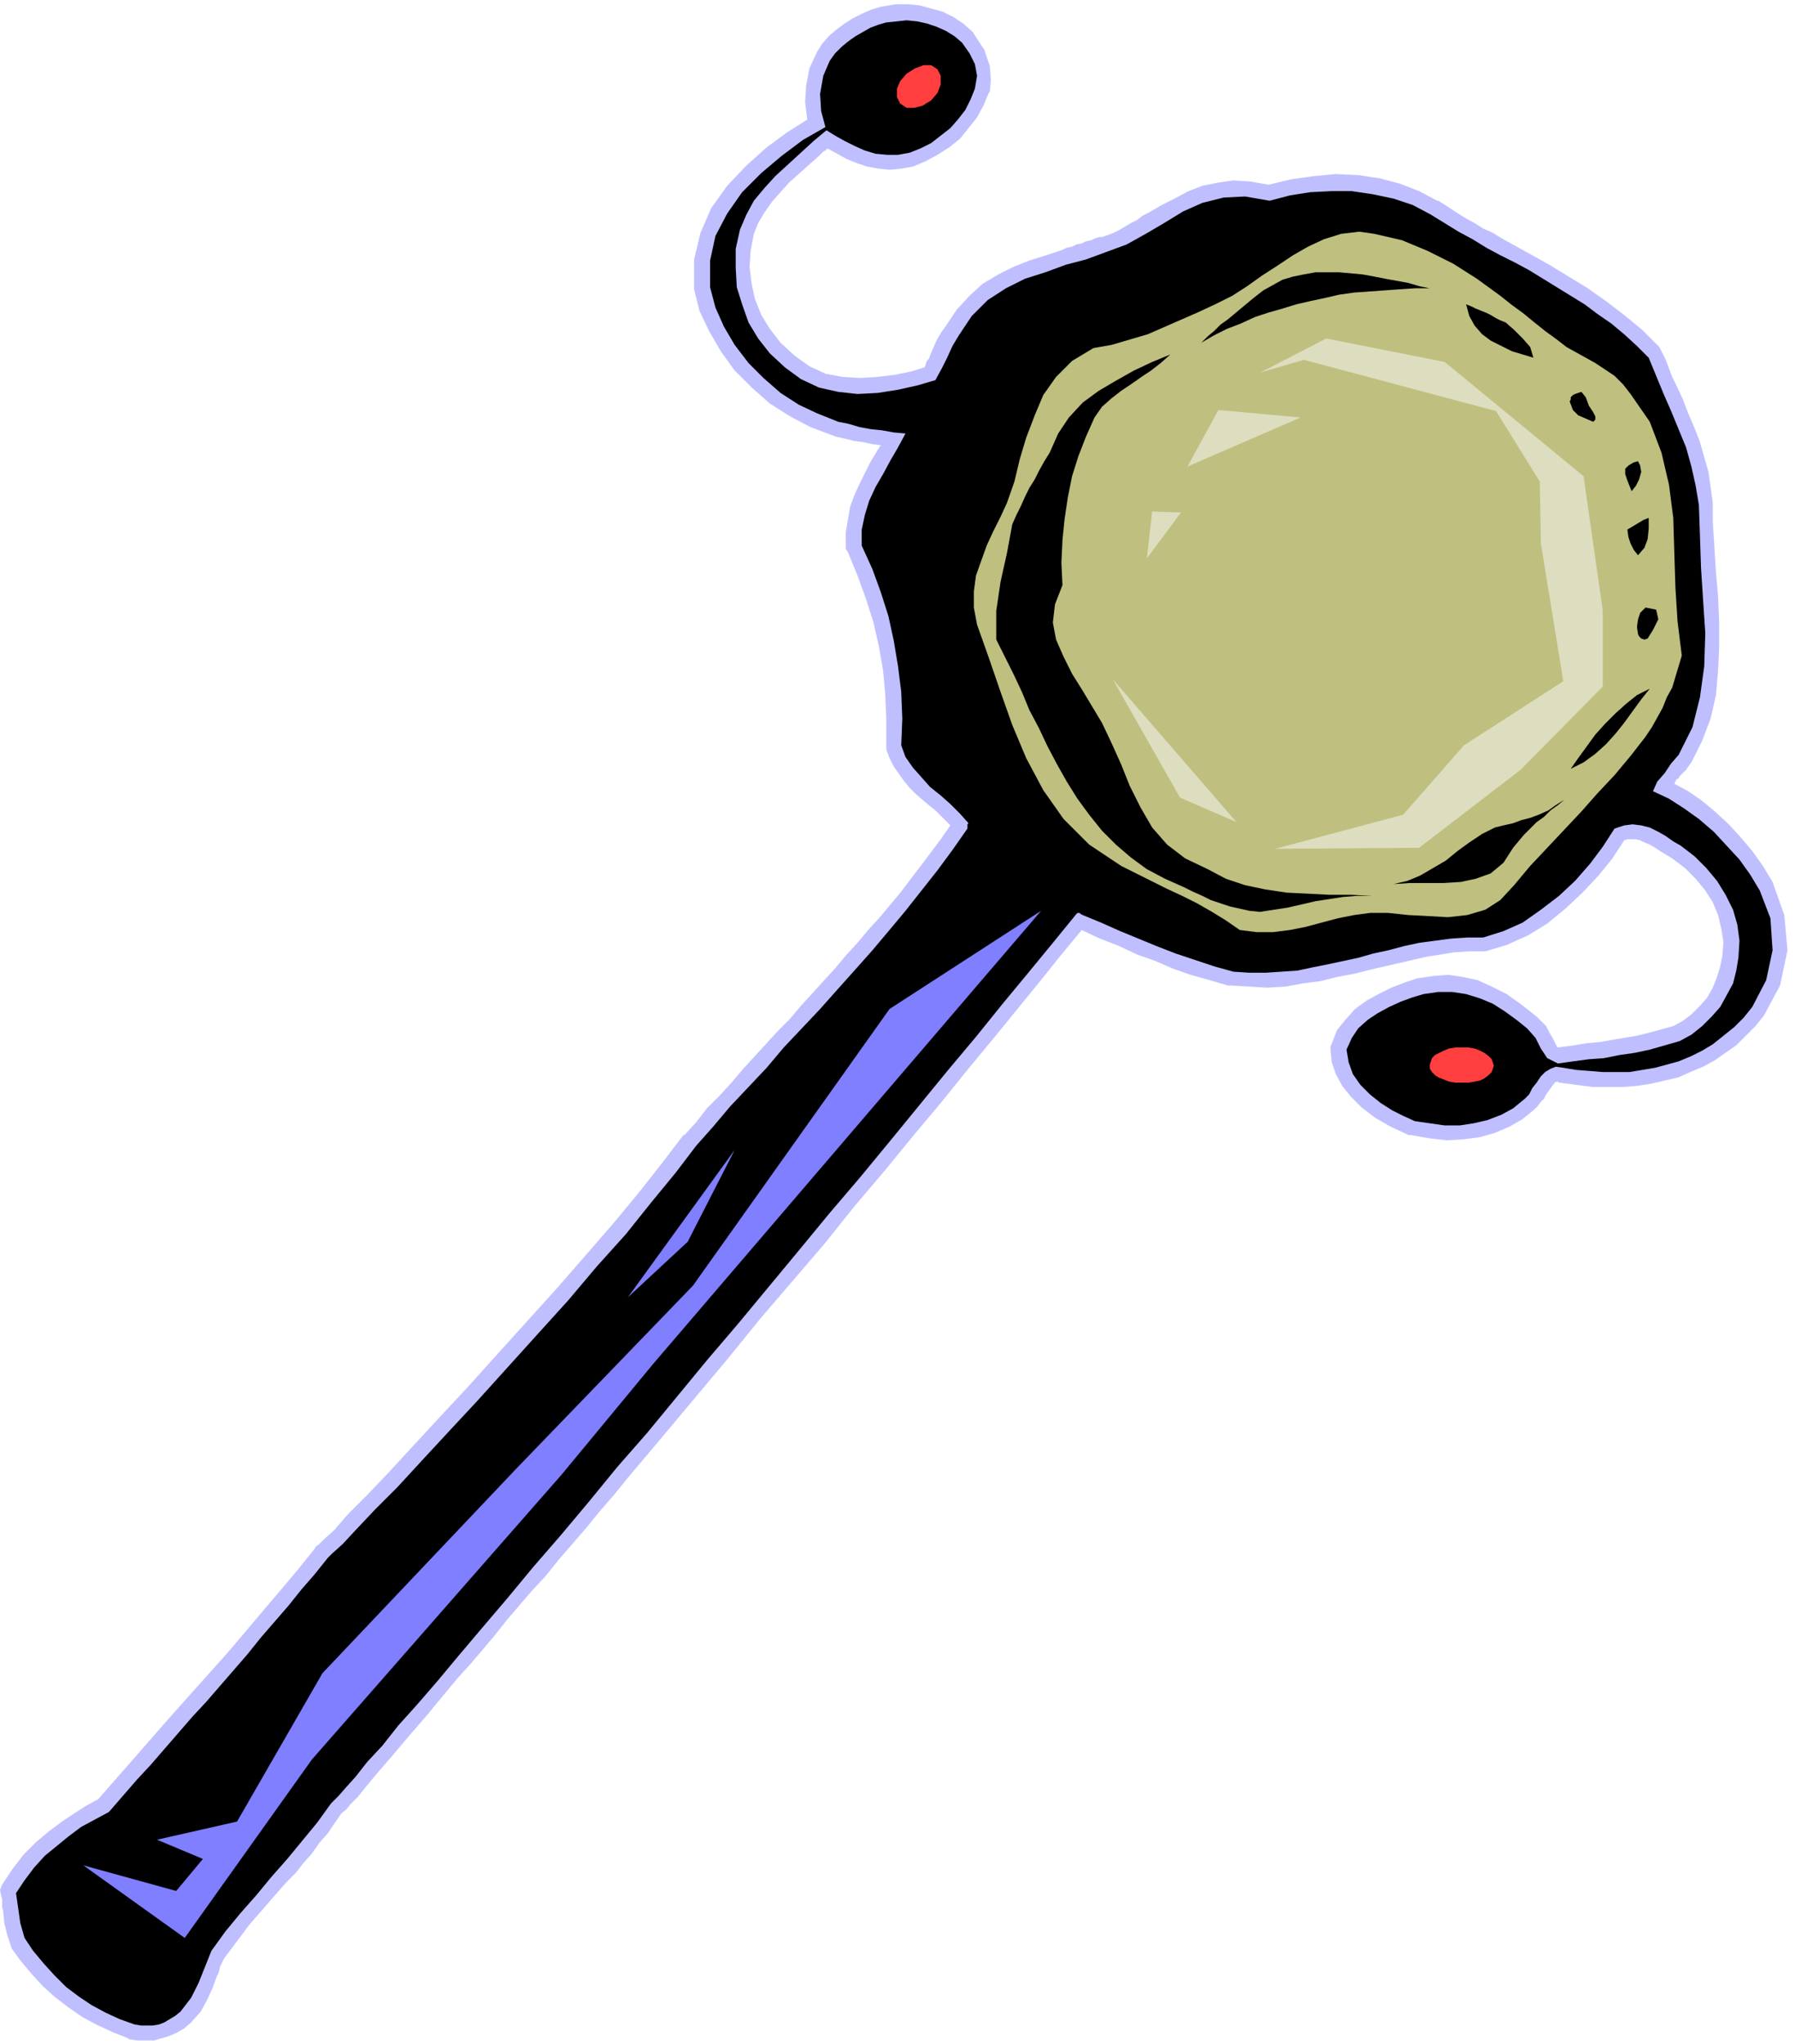
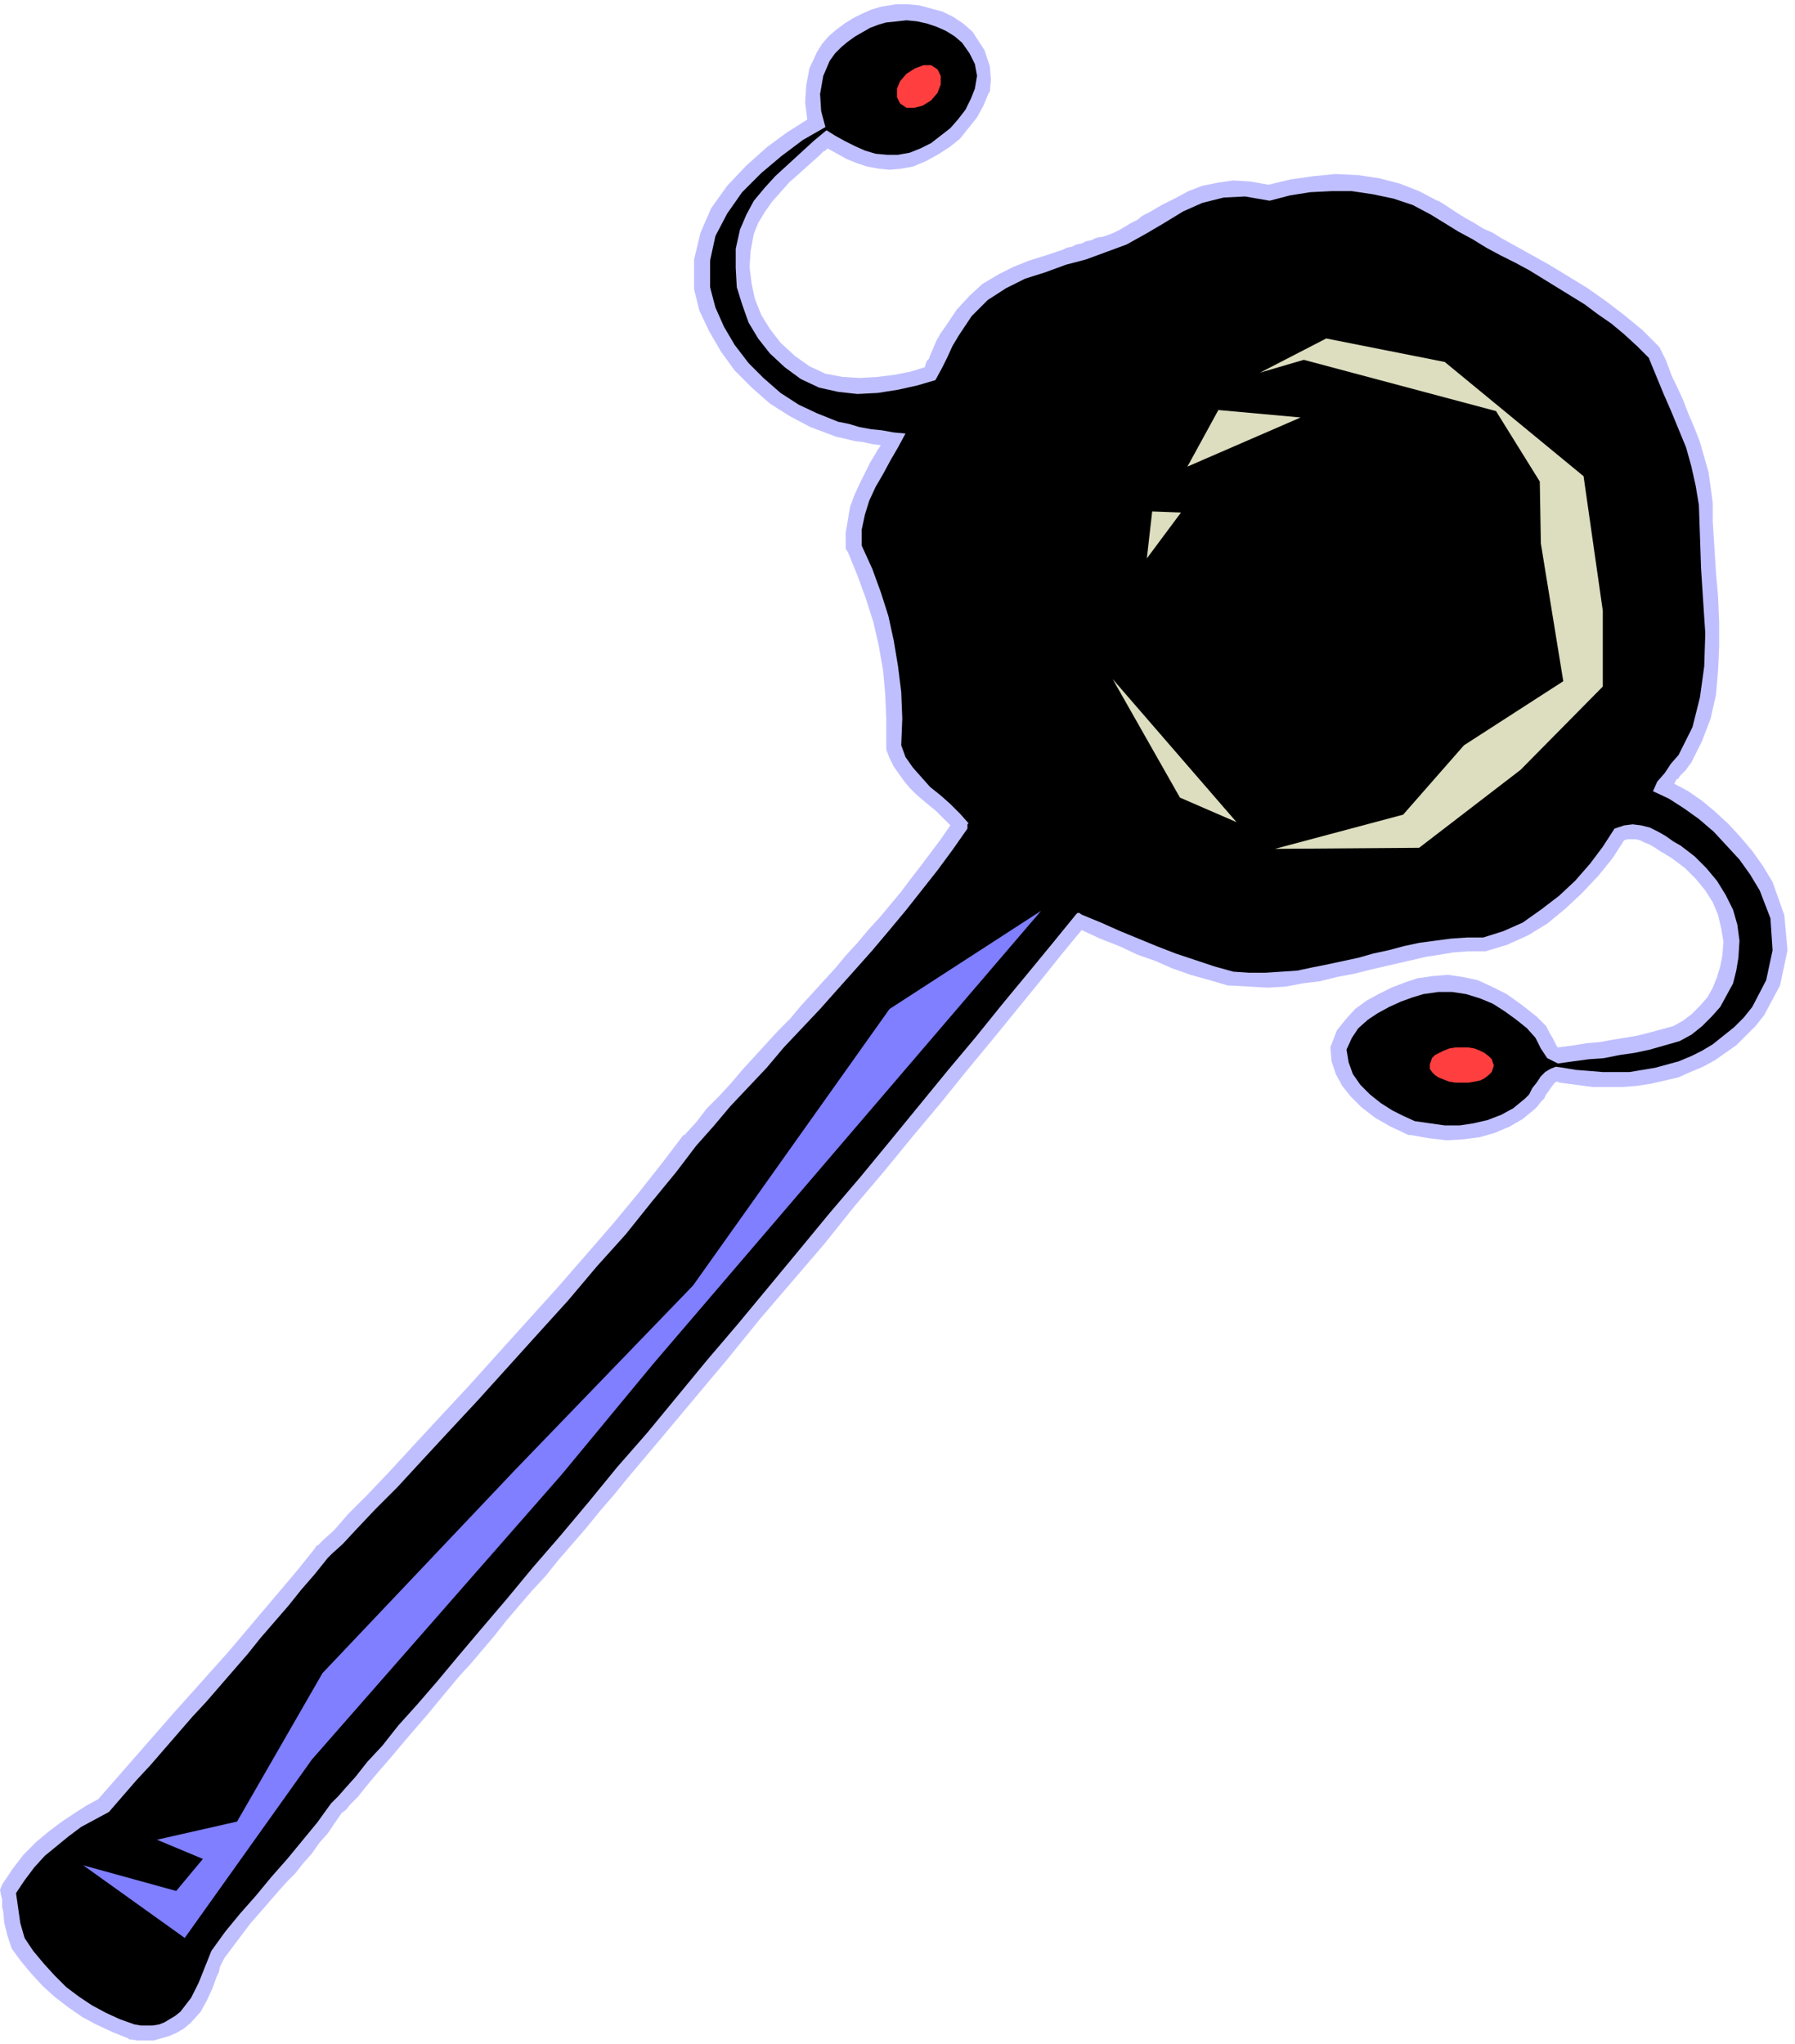
<svg xmlns="http://www.w3.org/2000/svg" width="1.681in" height="1.914in" fill-rule="evenodd" stroke-linecap="round" preserveAspectRatio="none" viewBox="0 0 1681 1914">
  <style>.pen1{stroke:none}.brush2{fill:#bfbfff}.brush3{fill:#000}.brush5{fill:#7f7fff}.brush7{fill:#ddddbf}</style>
  <path d="M759 400zm6-351-7 15-3 16-1 16 2 16-19 12-19 14-19 17-18 19-15 21-10 23-6 25v28l5 20 9 19 11 19 13 18 16 16 17 15 19 12 19 10 8 3 8 3 8 3 9 2 8 2 8 1 9 2 8 1-1 1-1 2-1 1-1 2-6 10-5 10-5 10-5 11-4 11-2 12-2 12v15l2 3 9 22 8 22 7 22 5 22 4 23 2 22 1 24v28l3 8 4 8 5 7 5 7 5 6 6 6 7 6 6 5 5 4 5 5 4 4 5 5-9 13-9 12-9 12-10 13-9 12-10 12-10 12-11 12-10 12-11 12-10 12-11 12-10 11-11 12-10 12-11 11-11 12-11 12-11 12-11 13-11 12-12 12-10 13-11 12h-1l-19 25-22 28-24 29-26 30-27 31-28 31-28 31-27 30-27 29-25 27-23 25-20 21-18 18-13 15-10 9-5 5-2 1-1 2-16 20-16 19-17 20-16 19-17 20-17 19-17 19-17 19-70 80-11 6-11 7-12 8-12 9-12 10-12 12-10 13-10 15-2 5 1 5 1 4v7l1 4 1 11 3 12 4 12 8 11 10 12 11 12 11 10 13 10 13 9 13 7 15 7 15 6 1 1h1l7 1h15l7-2 7-2 7-3 7-4 6-5 1-1 9-10 6-11 5-11 4-11 2-4 1-5 2-4 2-4 6-8 6-8 6-8 6-8 7-8 7-8 6-7 7-8 8-9 8-8 7-9 8-9 7-10 8-9 6-9 7-10 4-3 4-5 7-7 8-10 10-12 13-15 16-19 19-22 9-11 10-12 10-12 11-12 11-13 11-13 11-14 12-14 12-14 13-14 12-15 13-15 13-15 13-16 13-15 13-16 32-38 31-37 31-37 30-37 30-35 30-35 28-35 28-33 27-33 26-31 25-31 24-29 22-27 22-27 20-25 19-23 17 8 18 7 17 8 17 6 16 7 17 6 18 5 17 5h3l17 1 17 1 17-1 16-3 16-2 16-4 16-3 16-4 13-3 13-3 13-3 13-3 13-2 12-2 14-1h16l20-6 20-9 18-11 17-14 16-15 15-16 13-16 11-17 3-1h8l4 1 4 2 5 2 5 3 6 4 2 1 3 2 2 1 3 2 12 9 10 10 9 11 7 11 5 12 3 13 2 12-1 13-2 10-3 10-4 10-5 9-7 8-8 8-8 6-9 5-11 3-11 3-12 3-12 2-12 2-11 2-12 1-12 2-15 2-1-1-1-2-1-2-2-4-3-5-3-6-5-5-5-5 1 1-14-11-14-10-14-7-13-6-14-3-14-2-13 1-14 2h-1l-12 4-13 5-12 6-11 6-11 8-9 10-8 10-5 13-1 2v2l1 12 4 12 6 11 8 10 10 10 13 10 14 8 17 8h2l17 3 17 2 16-1 15-2 14-4 14-6 12-7 11-9 3-3 3-4 3-3 2-4 5-7 3-4 2-1h1l1 1h1l15 2 15 2h29l13-1 13-2 13-3 13-3 11-5 12-5 11-6 10-7 10-7 9-9 9-9 8-10 15-28 7-33-3-33-11-31-9-15-10-14-11-13-11-12-13-12-12-10-13-9-13-7 1-2 1-2 2-1 1-2 3-3 3-3 2-3 3-4 10-20 8-21 5-22 2-23 1-22v-23l-1-24-2-23-1-16-1-16-1-16v-17l-2-15-2-14-4-14-4-14-5-13-6-14-5-13-6-13-4-8-3-8-3-8-4-8-1-2-1-2-16-16-17-14-17-13-17-12-18-11-18-11-18-10-18-10-9-5-8-5-9-4-8-5-9-5-8-5-9-6-8-5h-1l-17-9-18-7-19-5-20-3-21-1-21 2-21 3-21 5-17-3-16-1-14 2-15 3-13 5-13 7-12 6-12 7-6 3-5 4-6 3-5 3-5 3-6 3-5 2-6 2h-2l-4 1-4 2-5 1-4 2-5 1-4 2-5 1-4 2-15 5-16 5-15 6-14 7-15 9-12 11-12 13-10 15-5 7-4 7-3 7-3 7-1 3-2 2-1 3-1 3-13 4-15 3-16 2-17 1-16-1-16-3-15-7-14-10-1-1-12-11-10-13-8-13-6-15-3-14-2-16 1-15 3-16 4-10 6-10 7-10 8-9 8-9 9-8 10-9 9-8 2-2 2-2 2-1 2-2 9 5 9 5 10 4 9 3 11 2 10 1 11-1 11-2 12-5 11-6 11-7 10-8 8-10 8-10 6-11 5-12 1-1 1-11-1-13-5-15-11-17-1-1-8-7-9-6-10-5-11-3-11-3-11-1h-11l-12 2h-1l-10 3-9 4-8 4-8 5-8 6-7 6-6 7-5 8z" class="pen1 brush2" />
  <path d="m1434 995-3 4-3 3-2 4-2 3-2 3-2 2-1 2-2 2-11 8-11 6-12 4-12 2-12 1h-11l-10-2-9-1-7-3-8-4-9-5-9-7-8-7-6-7-5-9-2-10 4-7 6-7 6-6 9-5 8-5 9-4 10-3 9-3 10-2h10l11 1 10 3 10 5 11 6 11 7 11 9 1 1 2 2 2 2 1 3 2 4 1 2 2 3 1 3 2 2zm188-175 4 5 3 5 3 5 3 5 7 19 3 20-1 21-6 19 1-5 1-6 1-5 1-5v-20l-3-20-7-19-10-19z" class="pen1 brush2" />
  <path d="m860 412 10-18-21-2-6-1-7-1-7-1-6-1-7-1-7-2-7-1-7-2h24l11-1 12-2 10-2 10-3 10-2 8-3 6-2 2-5 2-4 3-5 2-4 2-4 3-6 3-6 3-6 4-6 1-1 8-12 9-11 10-8 12-8 12-6 13-5 14-4 14-5 5-1 5-1 5-2 4-1 5-2 5-1 4-2 5-2 7-2 6-3 7-3 6-3 6-4 6-3 6-4 6-3 11-7 12-6 11-6 11-4 11-3 12-1 12 1 13 3 4 2 5-2 18-5 18-3 19-1 18 1 18 2 17 4 16 6 15 7 9 6 8 5 9 5 9 5 8 5 9 5 8 5 9 5 18 10 17 9 17 10 17 11 16 11 15 11 15 13 15 14 3 8 4 8 3 7 3 8 6 12 5 13 5 12 4 12 4 13 3 13 3 13 2 13v15l1 17 1 16 1 16 3 43-1 42-6 39-15 36-2 3-2 2-3 3-2 3-5 6-5 7-4 7-3 8-4 12 12 5 8 3 8 4 8 5 7 5 8 6 7 6 8 7 7 7-5-4-5-5-6-4-5-4-1-1h-1l-2-1-2-2-2-1-3-1-7-4-7-4-8-4-8-3-8-2h-10l-9 2-10 4-3 2-2 3-10 15-11 15-13 15-14 14-15 12-16 11-17 8-17 5h-14l-15 1-14 2-13 2-14 2-13 3-13 4-13 3-15 4-15 3-15 3-15 3-14 2-15 1h-15l-16-1-17-5-18-5-17-6-17-7-17-6-17-8-17-7-18-8h-1v-1l-7-2h-6l-4 2-4 3v1h-1l-21 25-21 27-23 28-24 30-25 30-26 31-26 32-27 33-27 33-28 33-28 33-28 34-28 33-27 34-28 32-27 32-26 32-26 31-25 30-25 28-23 28-22 26-21 25-19 23-19 21-16 19-15 17-13 15-11 13-9 10-7 7-4 5-1 1-3 4-6 9-7 9-7 9-7 9-7 9-8 9-7 8-8 9-7 8-7 8-7 8-7 8-7 9-7 8-7 8-6 9v1l-1 1-2 5-2 6-2 6-2 5-4 9-3 8-5 7-5 7-4 3-3 2-4 2-4 1-4 1-3 1h-4l-4-1-13-5-13-6-12-7-11-8-10-8-10-9-9-10-9-11-1-1h-1l-4-6-2-6-2-8-1-10v-6l-1-3v-3l8-12 9-11 10-9 10-9 10-8 11-6 10-6 9-5 2-1h1l2-2 72-82 17-19 16-19 17-19 17-20 17-19 16-20 17-19 16-20 8-8 12-12 16-16 18-19 22-23 23-26 26-27 26-29 27-30 28-30 27-31 26-30 25-30 23-28 21-25 18-24 11-12 10-13 11-12 11-12 11-12 11-12 11-12 11-12 11-12 11-12 11-12 11-12 11-13 11-12 11-12 11-13 11-12 10-13 10-12 10-13 10-13 10-13 9-13 9-13 3-4v-6l2-7-5-5-6-8-7-7-8-7-7-6-5-5-5-4-4-5-4-4-4-5-4-5-3-5-2-5v-25l-1-24-2-24-4-23-5-24-7-23-8-23-10-23 2-18 5-17 8-17 10-17 4-6 3-7 4-6 3-7zm-136-58h1-1zM833 34l8-1h8l7 1 8 1 7 3 7 3 6 4 6 5 5 7 3 7 2 7-1 7-4 8-4 9-6 7-6 7-8 6-7 6-8 4-9 4-8 1-8 1-8-2-7-2-8-3-7-3-8-5-7-4-3-13-1-13 2-12 5-10 4-5 4-5 5-4 5-4 6-4 6-3 7-3 7-2z" class="pen1 brush2" />
  <path d="m1340 201-17-9-18-6-19-4-20-3h-19l-20 1-19 3-19 5-23-4-20 1-20 5-18 8-18 11-17 10-18 10-19 7-19 7-19 5-19 7-19 6-18 9-17 11-15 15-12 18-6 10-5 11-5 10-6 11-17 5-18 4-19 3-19 1-18-2-18-4-17-8-15-11-14-13-11-14-9-15-6-17-5-16-1-18v-18l4-18 6-14 7-13 10-12 10-11 12-11 12-11 12-11 12-10 8 5 9 5 10 5 9 4 10 3 11 1h10l11-2 10-4 10-5 9-7 9-7 7-8 7-9 5-10 4-10 2-12-2-11-5-10-7-10-7-6-8-5-9-4-9-3-9-2-10-1-9 1-10 1-7 2-8 3-7 4-7 4-7 5-6 5-6 6-5 7-6 14-3 17 1 16 4 15-21 12-20 15-19 16-18 18-14 20-11 21-5 23v25l5 19 8 18 10 17 13 17 14 14 16 14 17 11 17 8 10 4 10 4 10 2 10 3 11 2 10 1 11 2 11 1-7 13-7 12-7 13-7 12-6 13-4 13-3 14v15l10 22 8 22 7 22 5 23 4 24 3 24 1 25-1 25 4 11 7 10 8 9 8 9 10 8 9 8 9 9 8 9-1 1v4l-14 20-14 19-15 19-15 19-15 18-16 19-16 18-17 19-16 18-17 18-17 18-16 19-17 18-17 18-16 19-16 18-19 25-23 28-24 30-27 30-27 32-29 32-28 31-28 31-27 29-25 27-23 25-21 21-17 18-13 14-10 9-4 4-12 15-13 15-12 15-13 15-13 15-12 15-13 15-13 15-13 15-13 14-13 15-13 15-13 15-13 14-13 15-13 15-13 7-13 7-12 9-11 9-11 9-10 11-9 12-8 12 2 14 2 14 4 14 8 12 10 12 10 11 11 11 12 9 12 8 13 7 13 6 14 5 6 1h11l6-1 5-2 5-3 5-3 5-4 10-13 7-14 6-15 6-15 13-18 14-17 15-17 14-17 15-17 14-17 14-17 13-18 2-2 5-5 7-8 9-10 11-14 14-15 15-19 18-20 19-22 20-24 22-26 23-27 24-29 26-30 26-31 27-33 28-32 28-34 28-34 29-34 29-35 29-35 28-34 29-34 28-34 27-33 27-33 26-31 25-31 24-29 23-28 22-27 1-1h2l1 1 2 1 17 7 18 8 17 7 17 7 18 7 18 6 18 6 18 5 15 1h15l15-1 15-1 14-3 15-3 14-3 14-3 14-4 14-3 15-4 14-3 15-2 15-2 15-1h15l19-6 18-8 17-12 17-13 15-14 14-16 12-16 11-17 9-3 8-1 8 1 8 2 8 4 7 4 7 5 7 4 13 10 11 11 10 12 8 13 7 14 4 14 2 15-1 16-2 12-3 12-6 11-6 11-8 9-9 9-10 8-11 6-14 4-14 4-14 3-14 2-15 3-14 1-15 2-14 2-10-5-6-9-5-10-8-9-10-8-11-8-11-7-12-5-13-4-13-2h-13l-14 2-10 3-11 4-11 5-11 6-9 6-9 8-6 9-5 11 2 12 4 11 7 10 9 9 10 8 11 7 10 5 11 5 14 2 14 2h14l13-2 13-3 13-5 11-6 11-9 4-4 3-6 4-5 4-6 4-4 5-3 5-2 7 1 12 2 13 1 12 1h25l12-2 12-2 11-3 11-3 12-5 10-5 10-6 10-8 10-8 9-9 8-10 13-25 6-28-2-30-10-26-9-15-10-14-12-13-12-13-14-12-14-10-14-9-15-7 4-9 7-8 6-9 7-8 13-26 7-28 4-29 1-31-2-30-2-31-1-30-1-29-3-18-4-18-5-18-7-17-7-17-7-16-7-17-7-17-11-11-12-11-12-10-13-9-12-9-13-8-13-8-13-8-13-8-13-7-14-7-13-7-13-8-13-7-13-8-13-8z" class="pen1 brush3" />
-   <path d="m1458 318-11-8-10-8-11-9-11-8-10-8-11-8-11-8-11-7-11-7-12-6-12-6-12-5-12-5-13-3-13-3-14-2-17 2-16 5-15 7-14 8-15 10-14 9-14 10-14 9-16 8-15 7-16 7-16 7-16 7-17 5-17 5-17 3-20 12-15 15-12 17-8 19-8 21-6 20-5 21-7 20-6 13-7 14-6 13-5 14-5 14-2 15v15l3 16 11 31 11 32 11 31 13 31 16 30 19 27 24 24 30 20 14 7 14 7 14 7 15 7 14 7 14 8 13 8 13 9 16 2h15l16-2 15-3 15-4 15-4 15-3 15-2h17l19 2 19 1 18 1 18-2 17-5 14-9 13-14 15-18 16-17 16-17 16-17 15-17 16-17 15-18 14-18 6-9 5-9 5-9 4-10 5-9 3-10 3-10 3-10-4-32-2-32-1-32-1-33-4-31-7-30-11-29-18-26-7-9-8-8-9-6-9-6-9-5-9-5-9-5-9-7z" class="pen1" style="fill:#bfbf7f" />
  <path d="m1470 376 3 8 5 5 7 3 7 3 2-2v-3l-1-2-1-2-4-6-3-8-4-5-6 2-2 1-2 2v2l-1 2zm52 63v5l2 6 2 5 2 5 4-5 3-6 2-7-1-6-2-4-4 1-5 3-3 3zm-149-154 3 11 5 9 7 8 8 6 10 5 10 5 10 3 10 3-3-10-7-8-8-8-8-7-5-2-4-2-5-3-4-2-5-2-5-2-4-2-5-2zm151 211 1 7 2 6 3 6 4 5 6-7 3-8 1-10v-10l-5 2-5 3-5 3-5 3zm-350-217-6 5-6 5-6 5-6 5-7 5-6 6-6 5-6 6 12-7 12-6 13-5 13-6 12-4 14-4 13-4 13-3 14-3 13-3 14-2 14-1 14-1 14-1 15-1h14l-10-2-10-3-11-2-11-2-10-2-11-2-11-1-11-1h-22l-11 2-10 2-10 3-9 5-9 5-9 7zm367 290-5 5-2 6-1 7 1 7 1 2 2 2 3 1 3-1 5-8 5-10-2-9-10-2zm-70 151 12-6 11-8 10-9 9-10 8-10 8-11 8-11 8-10-12 6-10 8-10 9-10 10-9 10-8 11-8 11-7 10zM983 424l-5 8-5 9-4 8-5 8-4 8-4 9-4 8-4 9-5 27-6 27-4 27v27l8 16 8 16 8 17 7 17 9 17 8 17 9 17 9 16 10 16 11 15 12 15 13 13 14 12 15 11 17 9 18 8 8 4 9 4 8 4 9 3 9 3 9 2 9 2 10 1 13-2 13-2 13-3 13-3 13-2 13-2 13-1h14l-20-1h-20l-20-1-20-1-20-3-19-4-18-6-17-9-21-10-17-13-14-16-11-19-10-20-8-20-9-20-9-19-9-15-9-15-10-16-8-16-7-16-3-16 2-17 7-18-1-21 1-21 2-20 3-20 4-20 6-19 7-18 8-18 7-10 9-8 9-7 9-6 10-7 9-6 9-7 9-8-17 7-17 8-16 9-17 10-15 11-13 14-10 15-8 18zm417 351-12 6-12 8-11 8-11 9-12 7-12 7-12 5-13 3 15-1h32l16-1 14-3 14-5 12-10 9-14 5-6 5-6 6-6 6-6 7-5 6-6 7-5 6-5-8 5-7 5-9 4-8 3-8 2-8 3-9 2-8 2z" class="pen1 brush3" />
  <path d="m975 853-363 424-86 104-234 267-119 167-95-68 87 24 25-30-43-18 75-17 80-139 181-191 166-172 184-259 142-92z" class="pen1 brush5" />
-   <path d="m644 1163-56 52 100-138-44 86z" class="pen1 brush5" />
-   <path d="m1339 997 1-3 1-3 3-3 4-2 4-2 5-2 6-1h12l6 1 5 2 4 2 4 3 3 3 1 3 1 3-1 3-1 3-3 3-4 3-4 2-5 1-6 1h-12l-6-1-5-2-5-2-3-2-3-3-2-3v-4zM843 97l-3-6v-8l3-7 6-7 8-5 8-3h7l6 4 3 6v8l-3 8-6 7-8 5-8 2h-7l-6-4z" class="pen1" style="fill:#ff3f3f" />
+   <path d="m1339 997 1-3 1-3 3-3 4-2 4-2 5-2 6-1h12l6 1 5 2 4 2 4 3 3 3 1 3 1 3-1 3-1 3-3 3-4 3-4 2-5 1-6 1h-12l-6-1-5-2-5-2-3-2-3-3-2-3zM843 97l-3-6v-8l3-7 6-7 8-5 8-3h7l6 4 3 6v8l-3 8-6 7-8 5-8 2h-7l-6-4z" class="pen1" style="fill:#ff3f3f" />
  <path d="m1483 446 18 126v71l-77 78-95 73-135 1 120-32 57-65 93-60-21-129-1-58-41-66-180-48-41 12 62-32 111 22 130 107z" class="pen1 brush7" />
  <path d="m1218 391-106 46 29-53 77 7zm-112 89-32 43 5-44 27 1zm52 290-53-23-63-111 116 134z" class="pen1 brush7" />
</svg>